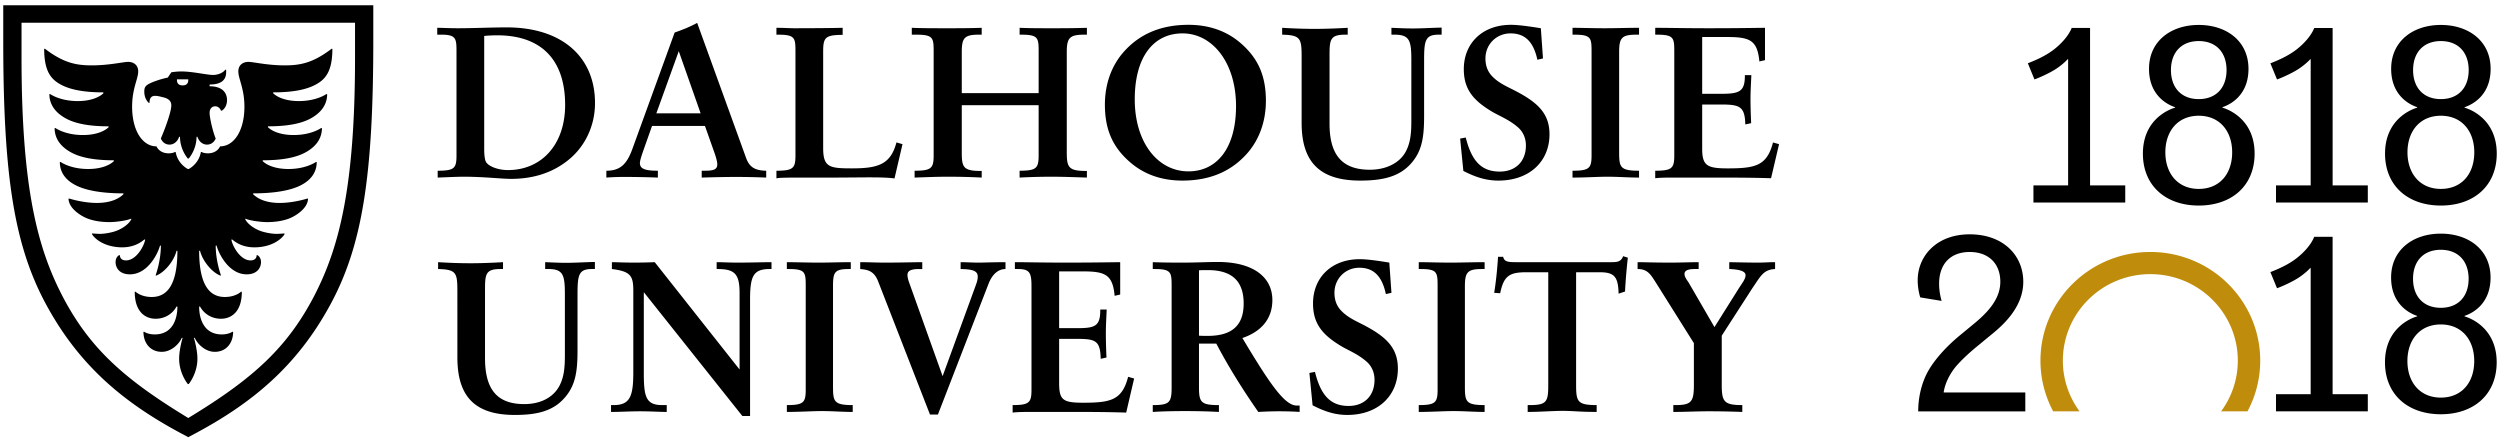
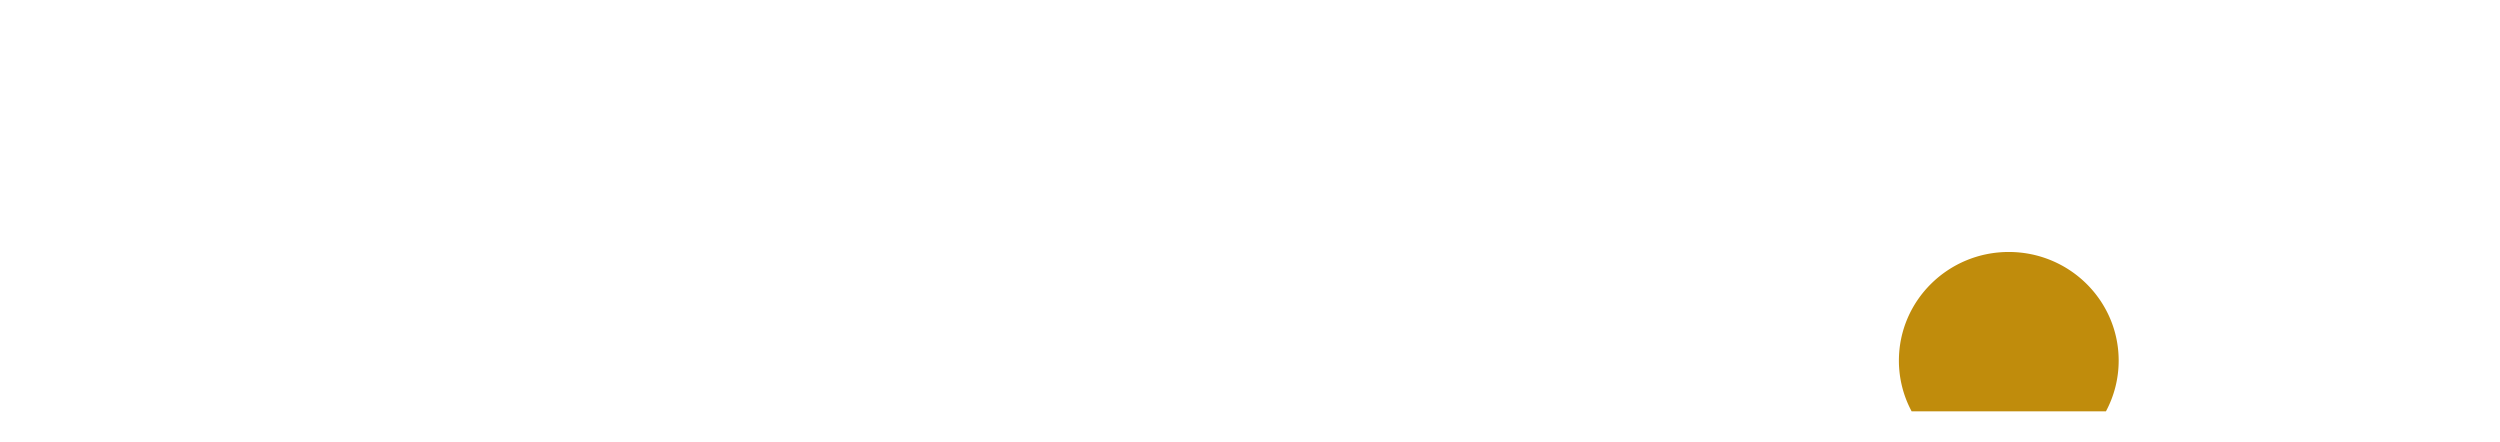
<svg xmlns="http://www.w3.org/2000/svg" viewBox="0 0 565 100">
-   <path d="M41.073 98.014c-13.281-7.085-23.122-15.446-30.5-28.926C3.195 55.608.734 39.766.734 9.069V1.197h83.631v7.872c0 30.696-2.459 46.539-9.841 60.019-7.378 13.479-17.217 21.841-30.498 28.926l-1.477.788-1.476-.788M4.866 13.004c0 29.518 3.641 43.093 9.248 53.919 6.002 11.51 13.58 18.397 27.157 26.763l1.278.789 1.279-.789c13.579-8.365 21.154-15.253 27.157-26.763 5.607-10.826 9.25-24.401 9.25-53.919V5.133H4.866v7.871zm52.345 30.894c.985.985 2.852 1.967 6.001 1.967 3.151 0 6.199-.981 6.199-.981h.197c0 2.164-2.754 3.937-4.329 4.524-1.578.591-3.344.789-4.919.789-1.575 0-4.134-.396-4.92-.789v.197c.786 1.378 2.558 2.36 3.936 2.757 1.376.394 2.56.491 3.147.491.592 0 1.773-.098 1.773-.098v.194s-.594 1.085-2.361 1.971c-1.575.784-3.249.98-4.428.98-1.968 0-3.642-.591-5.017-1.769h-.199c.199 1.377 1.967 4.72 4.331 4.72.687 0 1.376-.293 1.376-1.178h.199s.789.392.789 1.572S58.197 62 55.737 62c-3.839 0-6.2-4.327-6.789-6.492h-.199c0 3.54 1.182 6.691 1.182 6.691l-.098.097c-1.869-.689-4.035-3.248-4.623-5.609h-.201c0 8.069 2.561 10.432 5.807 10.432 2.46 0 3.641-1.182 3.641-1.182h.197c0 4.526-2.362 6.101-4.723 6.101-1.967 0-3.738-.985-4.721-2.755h-.201c0 2.951 1.184 6.297 5.118 6.297 1.575 0 2.364-.588 2.364-.588h.196c0 2.555-1.575 4.523-4.134 4.523-2.163 0-3.936-1.771-4.524-3.149h-.198s.786 2.56.786 4.722c0 2.56-1.179 4.725-1.965 5.71h-.199c-.786-.985-1.965-3.15-1.965-5.71 0-2.162.786-4.722.786-4.722h-.198c-.588 1.379-2.36 3.149-4.526 3.149-2.557 0-4.13-1.969-4.13-4.523h.194s.789.588 2.364.588c3.936 0 5.115-3.346 5.115-6.297h-.197c-.982 1.77-2.754 2.755-4.722 2.755-2.361 0-4.723-1.574-4.723-6.101h.198s1.179 1.182 3.64 1.182c3.249 0 5.805-2.362 5.805-10.432h-.197c-.589 2.361-2.754 4.92-4.624 5.609l-.098-.097s1.181-3.151 1.181-6.691h-.196C35.568 57.673 33.207 62 29.369 62c-2.458 0-3.247-1.574-3.247-2.755s.789-1.572.789-1.572h.189c0 .885.692 1.178 1.382 1.178 2.361 0 4.129-3.343 4.328-4.72h-.199c-1.376 1.178-3.05 1.769-5.016 1.769-1.182 0-2.854-.196-4.428-.98-1.771-.886-2.361-1.971-2.361-1.971v-.194s1.181.098 1.771.098 1.772-.098 3.148-.491c1.375-.396 3.147-1.379 3.935-2.757v-.197c-.788.394-3.346.789-4.918.789-1.575 0-3.346-.198-4.92-.789-1.572-.588-4.329-2.36-4.329-4.524h.197s3.049.981 6.198.981c3.151 0 5.02-.981 6.001-1.967V43.7c-5.312 0-8.46-.787-10.233-1.573-1.771-.786-4.131-2.361-4.131-5.508h.198s2.163 1.574 6.198 1.574c3.15 0 5.016-.987 5.805-1.771v-.198c-4.329 0-7.476-.59-9.642-1.771-2.164-1.18-3.739-2.952-3.739-5.51h.197s2.166 1.574 6.197 1.574c3.148 0 5.018-.983 5.807-1.77v-.199c-4.332 0-7.479-.59-9.643-1.77-2.165-1.182-3.743-2.953-3.743-5.51h.2s2.164 1.573 6.199 1.573c3.147 0 5.017-.982 5.804-1.771v-.196c-4.329 0-7.479-.591-9.641-1.772-2.167-1.18-3.739-2.953-3.739-8.068h.197c4.129 3.15 6.984 3.738 10.525 3.738 4.035 0 7.085-.787 8.266-.787 1.082 0 2.262.592 2.262 2.164 0 1.674-1.375 3.84-1.375 7.972 0 5.412 2.358 8.955 5.508 8.955 0 0 .591 1.572 2.754 1.572.985 0 1.378-.292 1.378-.292h.198c.491 2.752 2.753 3.836 2.753 3.836h.199s2.263-1.084 2.754-3.836h.196s.395.292 1.376.292c2.167 0 2.757-1.572 2.757-1.572 3.148 0 5.509-3.543 5.509-8.955 0-4.132-1.377-6.298-1.377-7.972 0-1.572 1.179-2.164 2.264-2.164 1.179 0 4.231.787 8.265.787 3.54 0 6.396-.588 10.528-3.738h.196c0 5.115-1.575 6.889-3.74 8.068-2.165 1.182-5.312 1.772-9.642 1.772v.196c.786.788 2.658 1.771 5.806 1.771 4.034 0 6.198-1.573 6.198-1.573h.197c0 2.557-1.575 4.328-3.74 5.51-2.164 1.18-5.311 1.77-9.64 1.77v.199c.786.786 2.655 1.77 5.806 1.77 4.033 0 6.198-1.574 6.198-1.574h.196c0 2.558-1.575 4.33-3.739 5.51-2.164 1.182-5.316 1.771-9.643 1.771v.198c.786.783 2.659 1.771 5.805 1.771 4.033 0 6.198-1.574 6.198-1.574h.198c0 3.146-2.363 4.722-4.133 5.508-1.771.786-4.921 1.573-10.232 1.573v.198zM44.615 30.912h-.196c0 2.951-1.77 4.918-1.77 4.918h-.199s-1.77-1.967-1.77-4.918h-.196c-.396 1.18-1.28 1.771-2.165 1.771-1.479 0-1.969-1.376-1.969-1.376.788-1.871 1.183-2.953 1.572-4.135.397-1.181.79-2.559.79-3.346 0-.589-.197-1.377-1.575-1.771l-.788-.195c-.392-.099-.884-.198-1.28-.198-.689 0-1.278.296-1.278 1.575h-.197c-.393-.395-.985-1.182-.985-2.56 0-.786.199-1.181.789-1.574.789-.492 2.656-1.18 4.523-1.572l.79-1.182s.984-.199 2.263-.199c2.557 0 5.805.789 7.181.789.985 0 2.167-.393 2.757-1.18h.196v.59c0 1.771-1.18 2.754-3.737 2.754v.394c2.557 0 3.935 1.181 3.935 3.149 0 1.377-.787 2.164-1.182 2.361h-.194c-.098-.395-.59-.984-1.28-.984-.687 0-1.277.493-1.277 1.476 0 1.181.785 4.429 1.375 5.808 0 0-.491 1.376-1.966 1.376-.886 0-1.774-.591-2.167-1.771zm-4.623-12.988v.196c0 .592.294 1.181 1.28 1.181.985 0 1.278-.589 1.278-1.181v-.196h-2.558zM103.169 11.662c0-2.954-.098-3.825-3.423-3.825h-.93V6.285c1.126 0 2.739.098 4.646.098 3.421 0 7.728-.193 11.053-.193 12.572 0 19.957 6.729 19.957 17.096 0 4.986-2.105 9.539-5.674 12.586-3.717 3.15-8.217 4.553-13.303 4.553-2.202 0-6.114-.484-10.615-.484-1.564 0-3.52.098-5.964.193v-1.549c3.814 0 4.253-.581 4.253-3.485V11.662m6.262 21.888c0 1.063.047 2.032.292 2.806.392 1.164 2.739 2.082 5.085 2.082 7.533 0 12.912-5.713 12.912-14.719 0-10.41-5.577-15.738-15.358-15.738-.879 0-2.003.049-2.932.145V33.55zM137.036 38.584c3.131 0 4.648-1.453 5.921-5.034l9.513-26.197c1.518-.534 3.328-1.212 5.089-2.181l11.052 30.508c.782 2.179 2.105 2.856 4.551 2.904v1.549a165.988 165.988 0 0 0-6.8-.146c-2.053 0-4.646.05-7.776.146v-1.549h.686c1.956 0 2.836-.243 2.836-1.453 0-.387-.146-1.113-.491-2.179l-2.295-6.487h-11.963l-2.104 5.955c-.392 1.162-.636 1.984-.636 2.421 0 1.355 1.224 1.743 4.06 1.743v1.549a202.565 202.565 0 0 0-7.921-.146c-.883 0-2.546.05-3.721.146v-1.549M153.4 11.566l-5.066 14.041h10.007L153.4 11.566zM175.471 38.584c3.814 0 4.304-.581 4.304-3.485V11.662c0-3.098-.098-3.825-3.914-3.825h-.39V6.285c1.759 0 3.033.098 3.914.098 5.085 0 8.802-.047 11.053-.098v1.6c-3.964 0-4.403.629-4.403 3.777v21.789c0 4.358 1.429 4.602 6.467 4.602 5.866 0 8.773-.824 10.094-5.861l1.369.389-1.807 7.747c-1.371-.194-3.278-.243-5.724-.243-2.103 0-5.312.049-8.198.049h-5.917c-4.207 0-6.457 0-6.847.194v-1.744M206.702 38.584c3.813 0 4.304-.581 4.304-3.485V11.662c0-3.098-.099-3.825-3.914-3.825h-1.028V6.285c2.053.098 5.136.098 7.973.098 2.496 0 5.135 0 7.826-.098v1.552h-.637c-3.324 0-3.864.774-3.864 3.97v9.248h17.372v-9.393c0-3.098-.098-3.825-3.911-3.825h-.39V6.285c2.051.098 4.548.098 7.385.098 2.152 0 4.792 0 7.823-.098v1.552h-.635c-3.326 0-3.914.774-3.914 3.97v22.42c0 3.439.247 4.405 4.254 4.405h.294v1.501c-2.932-.096-5.575-.193-7.873-.193-2.152 0-4.596.048-7.335.193v-1.549c3.814 0 4.301-.581 4.301-3.485V23.768h-17.372v10.459c0 3.439.197 4.405 4.208 4.405h.294v1.501a141.15 141.15 0 0 0-7.826-.193c-2.202 0-4.693.098-7.335.193v-1.549M255.381 36.646c-3.963-3.436-5.674-7.408-5.674-13.026 0-4.501 1.416-8.571 4.058-11.667 3.62-4.213 8.512-6.344 14.82-6.344 4.598 0 8.606 1.355 11.834 4.163 3.961 3.437 5.674 7.409 5.674 13.026 0 4.504-1.419 8.57-4.06 11.669-3.622 4.214-8.509 6.346-14.818 6.346-4.598 0-8.608-1.357-11.834-4.167m1.074-14.185c0 9.779 5.234 16.268 12.13 16.268 6.358 0 10.758-5.132 10.758-14.768 0-9.781-5.328-16.415-12.081-16.415-6.55 0-10.807 5.277-10.807 14.915zM289.764 6.285c2.396.146 4.941.242 7.435.242 2.25 0 4.842-.097 7.384-.242v1.552h-.536c-3.327 0-3.571 1.015-3.571 4.503v15.64c0 7.071 2.886 10.38 9.096 10.38 3.667 0 6.65-1.473 8.07-3.987 1.126-2.037 1.322-4.262 1.322-7.023V13.647c0-4.408-.343-5.811-3.766-5.811h-.736V6.285c1.369.051 3.033.146 4.846.146 2.003 0 4.155-.146 6.501-.193v1.6h-.682c-3.036 0-3.278 1.355-3.278 5.811V26.14c0 4.697-.392 7.989-3.033 10.896-2.544 2.808-6.113 3.778-11.394 3.778-9.193 0-13.254-4.216-13.254-13.027V13.162c0-4.406-.102-5.229-4.403-5.325V6.285M329.987 31.322l1.271-.244c1.32 5.277 3.521 7.699 7.677 7.699 3.574 0 5.921-2.276 5.921-5.906 0-1.648-.638-3.051-1.713-4.02-2.004-1.791-4.256-2.615-5.969-3.633-4.204-2.516-6.355-5.035-6.355-9.587 0-5.907 4.253-10.022 10.661-10.022 1.518 0 3.815.291 6.75.773l.485 6.826-1.269.291c-.883-4.068-2.79-5.954-6.063-5.954-3.182 0-5.673 2.47-5.673 5.663 0 1.697.537 3.054 1.61 4.119 1.614 1.646 3.719 2.42 5.677 3.484 4.691 2.52 7.188 4.988 7.188 9.54 0 6.148-4.55 10.461-11.543 10.461-2.786 0-5.184-.776-7.923-2.182l-.732-7.308M355.39 38.584c3.817 0 4.303-.581 4.303-3.485V11.662c0-3.098-.097-3.825-3.912-3.825h-.391V6.285c2.057 0 4.438.098 7.275.098 2.494 0 5.069-.098 7.759-.098v1.552h-.634c-3.328 0-3.864.774-3.864 3.97V34.42c0 3.39.244 4.164 4.498 4.164v1.549c-2.347 0-4.693-.193-7.141-.193-2.349 0-4.909.193-7.894.193v-1.549M374.083 38.584c3.813 0 4.305-.581 4.305-3.485V11.662c0-3.098-.099-3.825-3.914-3.825h-.391V6.285c2.688 0 6.826.098 12.107.098 7.189 0 11.525-.098 12.699-.098v7.313l-1.273.29c-.441-4.842-2.201-5.52-7.288-5.52h-5.635V21.2h4.188c4.059 0 5.458-.388 5.458-4.019v-.195h1.468c-.099 2.082-.195 3.826-.195 5.375 0 1.453.049 3.294.148 5.473l-1.322.291c-.099-4.066-1.253-4.505-5.459-4.505h-4.286v9.977c0 3.826 1.089 4.456 5.737 4.456 6.307 0 8.896-.583 10.27-5.861l1.367.389-1.811 7.697c-4.743-.145-8.734-.145-11.766-.145H378.433c-1.611 0-3.082 0-4.352.145v-1.694M99.011 59.252c2.372.147 4.89.243 7.358.243 2.227 0 4.795-.096 7.313-.243v1.549h-.534c-3.29 0-3.534 1.017-3.534 4.504v15.642c0 7.069 2.731 10.378 8.881 10.378 3.63 0 6.458-1.47 7.86-3.987 1.116-2.035 1.308-4.26 1.308-7.021V66.612c0-4.406-.338-5.812-3.727-5.812h-.726v-1.549c1.355.05 3 .147 4.792.147 1.989 0 4.117-.147 6.442-.195V60.8h-.682c-2.999 0-3.243 1.355-3.243 5.812v12.494c0 4.696-.385 7.989-3.002 10.894-2.518 2.808-5.926 3.778-11.153 3.778-9.104 0-12.998-4.214-12.998-13.026V66.128c0-4.405-.099-5.228-4.357-5.327v-1.549M138.092 91.549h.581c3.728 0 4.455-1.984 4.455-7.456V65.69c0-3.388-.63-4.355-4.84-4.89v-1.549c1.013 0 2.661.099 5.034.099 2.519 0 4.647-.099 4.647-.099l19.176 24.26V66.226c0-4.261-1.065-5.425-4.939-5.425h-.243v-1.549c1.306 0 2.856.099 4.746.099 3.1 0 5.615-.099 7.652-.099v1.549h-.438c-3.729 0-4.407 1.696-4.407 6.924v26.293h-1.742l-22.273-27.985v18.061c0 5.472.386 7.456 4.163 7.456h1.019v1.549c-1.6 0-3.633-.146-6.006-.146-2.323 0-4.502.146-6.585.146v-1.55M177.83 91.549c3.778 0 4.263-.577 4.263-3.485V64.627c0-3.1-.098-3.826-3.875-3.826h-.388v-1.549c2.036 0 4.456.099 7.265.099 2.471 0 4.517-.099 7.18-.099v1.549h-.44c-3.292 0-3.574.775-3.574 3.972v22.611c0 3.393.242 4.165 4.453 4.165v1.549c-2.322 0-4.521-.193-6.942-.193-2.322 0-4.987.193-7.941.193v-1.549M210.176 93.681l-11.765-30.217c-.956-2.356-2.508-2.52-4.002-2.663v-1.549c2.084 0 3.71.099 5.455.099 3.827 0 6.631-.099 8.569-.099v1.549h-.697c-1.925 0-2.643.437-2.643 1.308 0 .776.29 1.5.531 2.18l7.409 20.724 7.507-20.58c.291-.771.435-1.403.435-1.886 0-1.358-1.161-1.695-3.875-1.745v-1.549c1.356 0 2.714.099 4.019.099 1.212 0 3.266-.099 6.123-.099v1.549c-1.554 0-2.925 1.068-3.796 3.245L211.97 93.682h-1.794M228.855 91.549c3.78 0 4.261-.577 4.261-3.485V64.627c0-3.1-.491-3.826-3.115-3.826h-.639v-1.549c2.663 0 6.128.099 11.357.099 7.118 0 11.281-.099 12.445-.099v7.313l-1.259.29c-.435-4.843-2.178-5.521-7.218-5.521h-5.324v12.83h4.018c4.02 0 5.277-.388 5.277-4.017v-.194h1.455c-.098 2.083-.192 3.823-.192 5.373 0 1.454.044 3.294.144 5.474l-1.307.29c-.1-4.068-1.115-4.502-5.278-4.502h-4.116v9.972c0 3.826.821 4.456 5.423 4.456 6.247 0 8.813-.58 10.169-5.858l1.356.387-1.792 7.702c-4.697-.149-8.525-.149-11.528-.149h-9.825c-1.601 0-3.054 0-4.313.149v-1.698M260.525 91.549c3.777 0 4.261-.577 4.261-3.97V64.627c0-3.1-.098-3.826-3.872-3.826h-.389v-1.549c2.761.099 5.037.099 6.826.099 2.955 0 5.726-.146 7.857-.146 7.989 0 12.347 3.389 12.347 8.618 0 4.118-2.375 7.069-6.776 8.572 6 10.022 9.49 15.254 12.248 15.254h.687v1.449c-1.303-.098-3.061-.146-4.706-.146-1.357 0-2.842.048-4.632.146-3.779-5.422-6.927-10.554-9.493-15.444h-3.913v9.926c0 3.393.53 3.97 4.505 3.97v1.549c-2.569-.146-5.072-.193-7.687-.193-2.518 0-4.988.048-7.265.193v-1.55m12.409-15.639c5.521 0 8.134-2.374 8.134-7.313 0-5.082-2.661-7.553-8.087-7.553-.532 0-1.429 0-2.009.047v14.772c.581.047 1.431.047 1.962.047zM295.924 84.287l1.259-.244c1.307 5.278 3.486 7.699 7.604 7.699 3.532 0 5.857-2.274 5.857-5.905 0-1.647-.631-3.05-1.694-4.02-1.989-1.793-4.213-2.614-5.908-3.633-4.166-2.518-6.298-5.035-6.298-9.588 0-5.907 4.215-10.021 10.559-10.021 1.499 0 3.777.289 6.682.774l.484 6.828-1.261.287c-.871-4.066-2.755-5.955-6.003-5.955-3.148 0-5.618 2.47-5.618 5.668 0 1.693.534 3.051 1.6 4.114 1.601 1.647 3.679 2.422 5.615 3.484 4.649 2.52 7.12 4.99 7.12 9.54 0 6.15-4.505 10.461-11.427 10.461-2.761 0-5.135-.778-7.847-2.178l-.724-7.311M320.638 91.549c3.773 0 4.26-.577 4.26-3.485V64.627c0-3.1-.097-3.826-3.873-3.826h-.387v-1.549c2.033 0 4.391.099 7.197.099 2.472 0 5.023-.099 7.688-.099v1.549h-.63c-3.293 0-3.826.775-3.826 3.972v22.611c0 3.393.243 4.165 4.456 4.165v1.549c-2.326 0-4.585-.193-7.006-.193-2.326 0-4.928.193-7.88.193v-1.549M345.256 91.549h.437c3.921 0 4.214-.772 4.214-4.648V61.527h-4.863c-3.776 0-5.179.679-6.003 4.746l-1.355-.095c.388-2.376.677-5.088.871-8.139h1.161c.241 1.164 1.213 1.212 2.955 1.212h21.194c1.503 0 2.473 0 2.956-1.355l1.067.339c-.34 3.1-.534 5.667-.63 7.649l-1.454.484c-.096-3.923-1.017-4.842-4.358-4.842H356.2V86.9c0 3.876.29 4.648 4.648 4.648v1.549c-3.825 0-5.327-.24-7.651-.24-2.323 0-5.23.24-7.941.24v-1.548M378.172 91.549h.484c3.631 0 4.163-.772 4.163-4.601v-9.393l-8.269-13.172c-1.402-2.178-2.032-3.583-4.453-3.583v-1.549c1.695 0 3.339.099 7.505.099 2.323 0 4.453-.099 6.295-.099V60.8h-.871c-1.552 0-2.326.34-2.326 1.115 0 .53.34 1.112.871 1.839l5.897 10.17 5.631-8.958c.771-1.164 1.398-1.986 1.398-2.761 0-.871-1.208-1.306-3.682-1.405v-1.549c2.523.05 4.652.099 6.443.099s2.168-.099 3.911-.099V60.8c-2.662.147-3.231 1.552-5.218 4.457l-6.837 10.605V86.9c0 3.876.482 4.648 4.646 4.648v1.549a202.92 202.92 0 0 0-7.647-.146c-2.567 0-5.184.146-7.943.146v-1.548M433.515 92.978c0-3.42.863-6.613 2.188-9.007 1.326-2.394 3.806-5.358 7.266-8.211l2.765-2.277c3.228-2.623 6.338-5.701 6.338-9.808 0-4.104-2.65-6.725-6.916-6.725-4.263 0-6.915 2.621-6.915 7.181 0 2.167.576 3.877.576 3.877l-4.84-.799s-.578-1.71-.578-3.876c0-5.357 4.15-10.375 11.757-10.375 7.61 0 12.105 4.788 12.105 10.717s-4.843 10.034-7.379 12.085l-2.767 2.281c-2.536 2.053-4.61 4.104-5.533 5.359-.923 1.257-1.959 3.079-2.303 5.189v.111h18.441v4.276h-24.205zM514.374 92.963v-3.876h7.837V60.581h-.116c-.229.286-1.208 1.253-2.594 2.166-1.382.913-3.63 1.938-4.896 2.395l-1.498-3.649c2.074-.799 4.265-1.824 5.993-3.191 1.727-1.368 3.227-3.077 3.92-4.787h4.148v35.573h7.955v3.876h-20.749zM556.988 71.5c1.959.572 7.262 3.079 7.262 10.378 0 7.296-5.187 11.743-12.622 11.743-7.437 0-12.622-4.447-12.622-11.743 0-7.299 5.302-9.806 7.261-10.378v-.113c-1.381-.455-5.877-2.394-5.877-8.665 0-6.27 4.956-9.92 11.238-9.92 6.281 0 11.237 3.65 11.237 9.92 0 6.271-4.495 8.21-5.877 8.665v.113zm2.189 10.092c0-4.733-2.767-8.267-7.549-8.267-4.785 0-7.553 3.533-7.553 8.267s2.768 8.266 7.553 8.266c4.782-.001 7.549-3.476 7.549-8.266zm-1.268-18.585c0-3.935-2.305-6.555-6.281-6.555s-6.282 2.62-6.282 6.555c0 3.936 2.306 6.556 6.282 6.556s6.281-2.621 6.281-6.556zM459.557 45.771v-3.877h7.838V13.389h-.115c-.229.286-1.212 1.254-2.593 2.168-1.384.909-3.632 1.937-4.899 2.393l-1.498-3.65c2.073-.797 4.264-1.822 5.995-3.192 1.726-1.368 3.225-3.078 3.917-4.789h4.151v35.575h7.952v3.877h-20.748zM502.278 24.335c1.961.57 7.264 3.078 7.264 10.377 0 7.296-5.188 11.742-12.621 11.742-7.438 0-12.626-4.446-12.626-11.742 0-7.299 5.303-9.807 7.264-10.377v-.114c-1.383-.458-5.88-2.396-5.88-8.664 0-6.273 4.957-9.92 11.242-9.92 6.28 0 11.237 3.646 11.237 9.92 0 6.269-4.496 8.206-5.88 8.664v.114zm2.193 10.092c0-4.733-2.769-8.269-7.55-8.269-4.785 0-7.552 3.535-7.552 8.269 0 4.731 2.767 8.267 7.552 8.267 4.781-.001 7.55-3.479 7.55-8.267zm-1.27-18.586c0-3.936-2.305-6.558-6.28-6.558-3.979 0-6.285 2.622-6.285 6.558 0 3.934 2.306 6.556 6.285 6.556 3.975-.001 6.28-2.623 6.28-6.556zM514.376 45.778v-3.876h7.837V13.397h-.112c-.231.284-1.212 1.254-2.596 2.168-1.384.909-3.631 1.937-4.896 2.393l-1.5-3.65c2.076-.797 4.266-1.822 5.995-3.191 1.729-1.368 3.227-3.078 3.918-4.788h4.151v35.574h7.952v3.876h-20.749zM557.002 24.335c1.96.57 7.264 3.078 7.264 10.377 0 7.296-5.188 11.742-12.625 11.742-7.436 0-12.621-4.446-12.621-11.742 0-7.299 5.305-9.807 7.262-10.377v-.114c-1.384-.458-5.879-2.396-5.879-8.664 0-6.273 4.957-9.92 11.238-9.92 6.283 0 11.239 3.646 11.239 9.92 0 6.269-4.496 8.206-5.878 8.664v.114zm2.188 10.092c0-4.733-2.766-8.269-7.55-8.269-4.782 0-7.55 3.535-7.55 8.269 0 4.731 2.768 8.267 7.55 8.267 4.785-.001 7.55-3.479 7.55-8.267zm-1.266-18.586c0-3.936-2.305-6.558-6.283-6.558-3.976 0-6.281 2.622-6.281 6.558 0 3.934 2.306 6.556 6.281 6.556 3.978-.001 6.283-2.623 6.283-6.556z" />
-   <path fill="#C08C0C" d="M469.979 92.963c-2.363-3.222-3.772-7.172-3.772-11.456 0-10.797 8.851-19.552 19.767-19.552 10.918 0 19.769 8.755 19.769 19.552 0 4.284-1.409 8.234-3.773 11.456h5.964a24.23 24.23 0 0 0 2.877-11.456c0-13.564-11.117-24.561-24.836-24.561-13.716 0-24.832 10.996-24.832 24.561a24.24 24.24 0 0 0 2.876 11.456h5.96z" />
+   <path fill="#C08C0C" d="M469.979 92.963h5.964a24.23 24.23 0 0 0 2.877-11.456c0-13.564-11.117-24.561-24.836-24.561-13.716 0-24.832 10.996-24.832 24.561a24.24 24.24 0 0 0 2.876 11.456h5.96z" />
</svg>